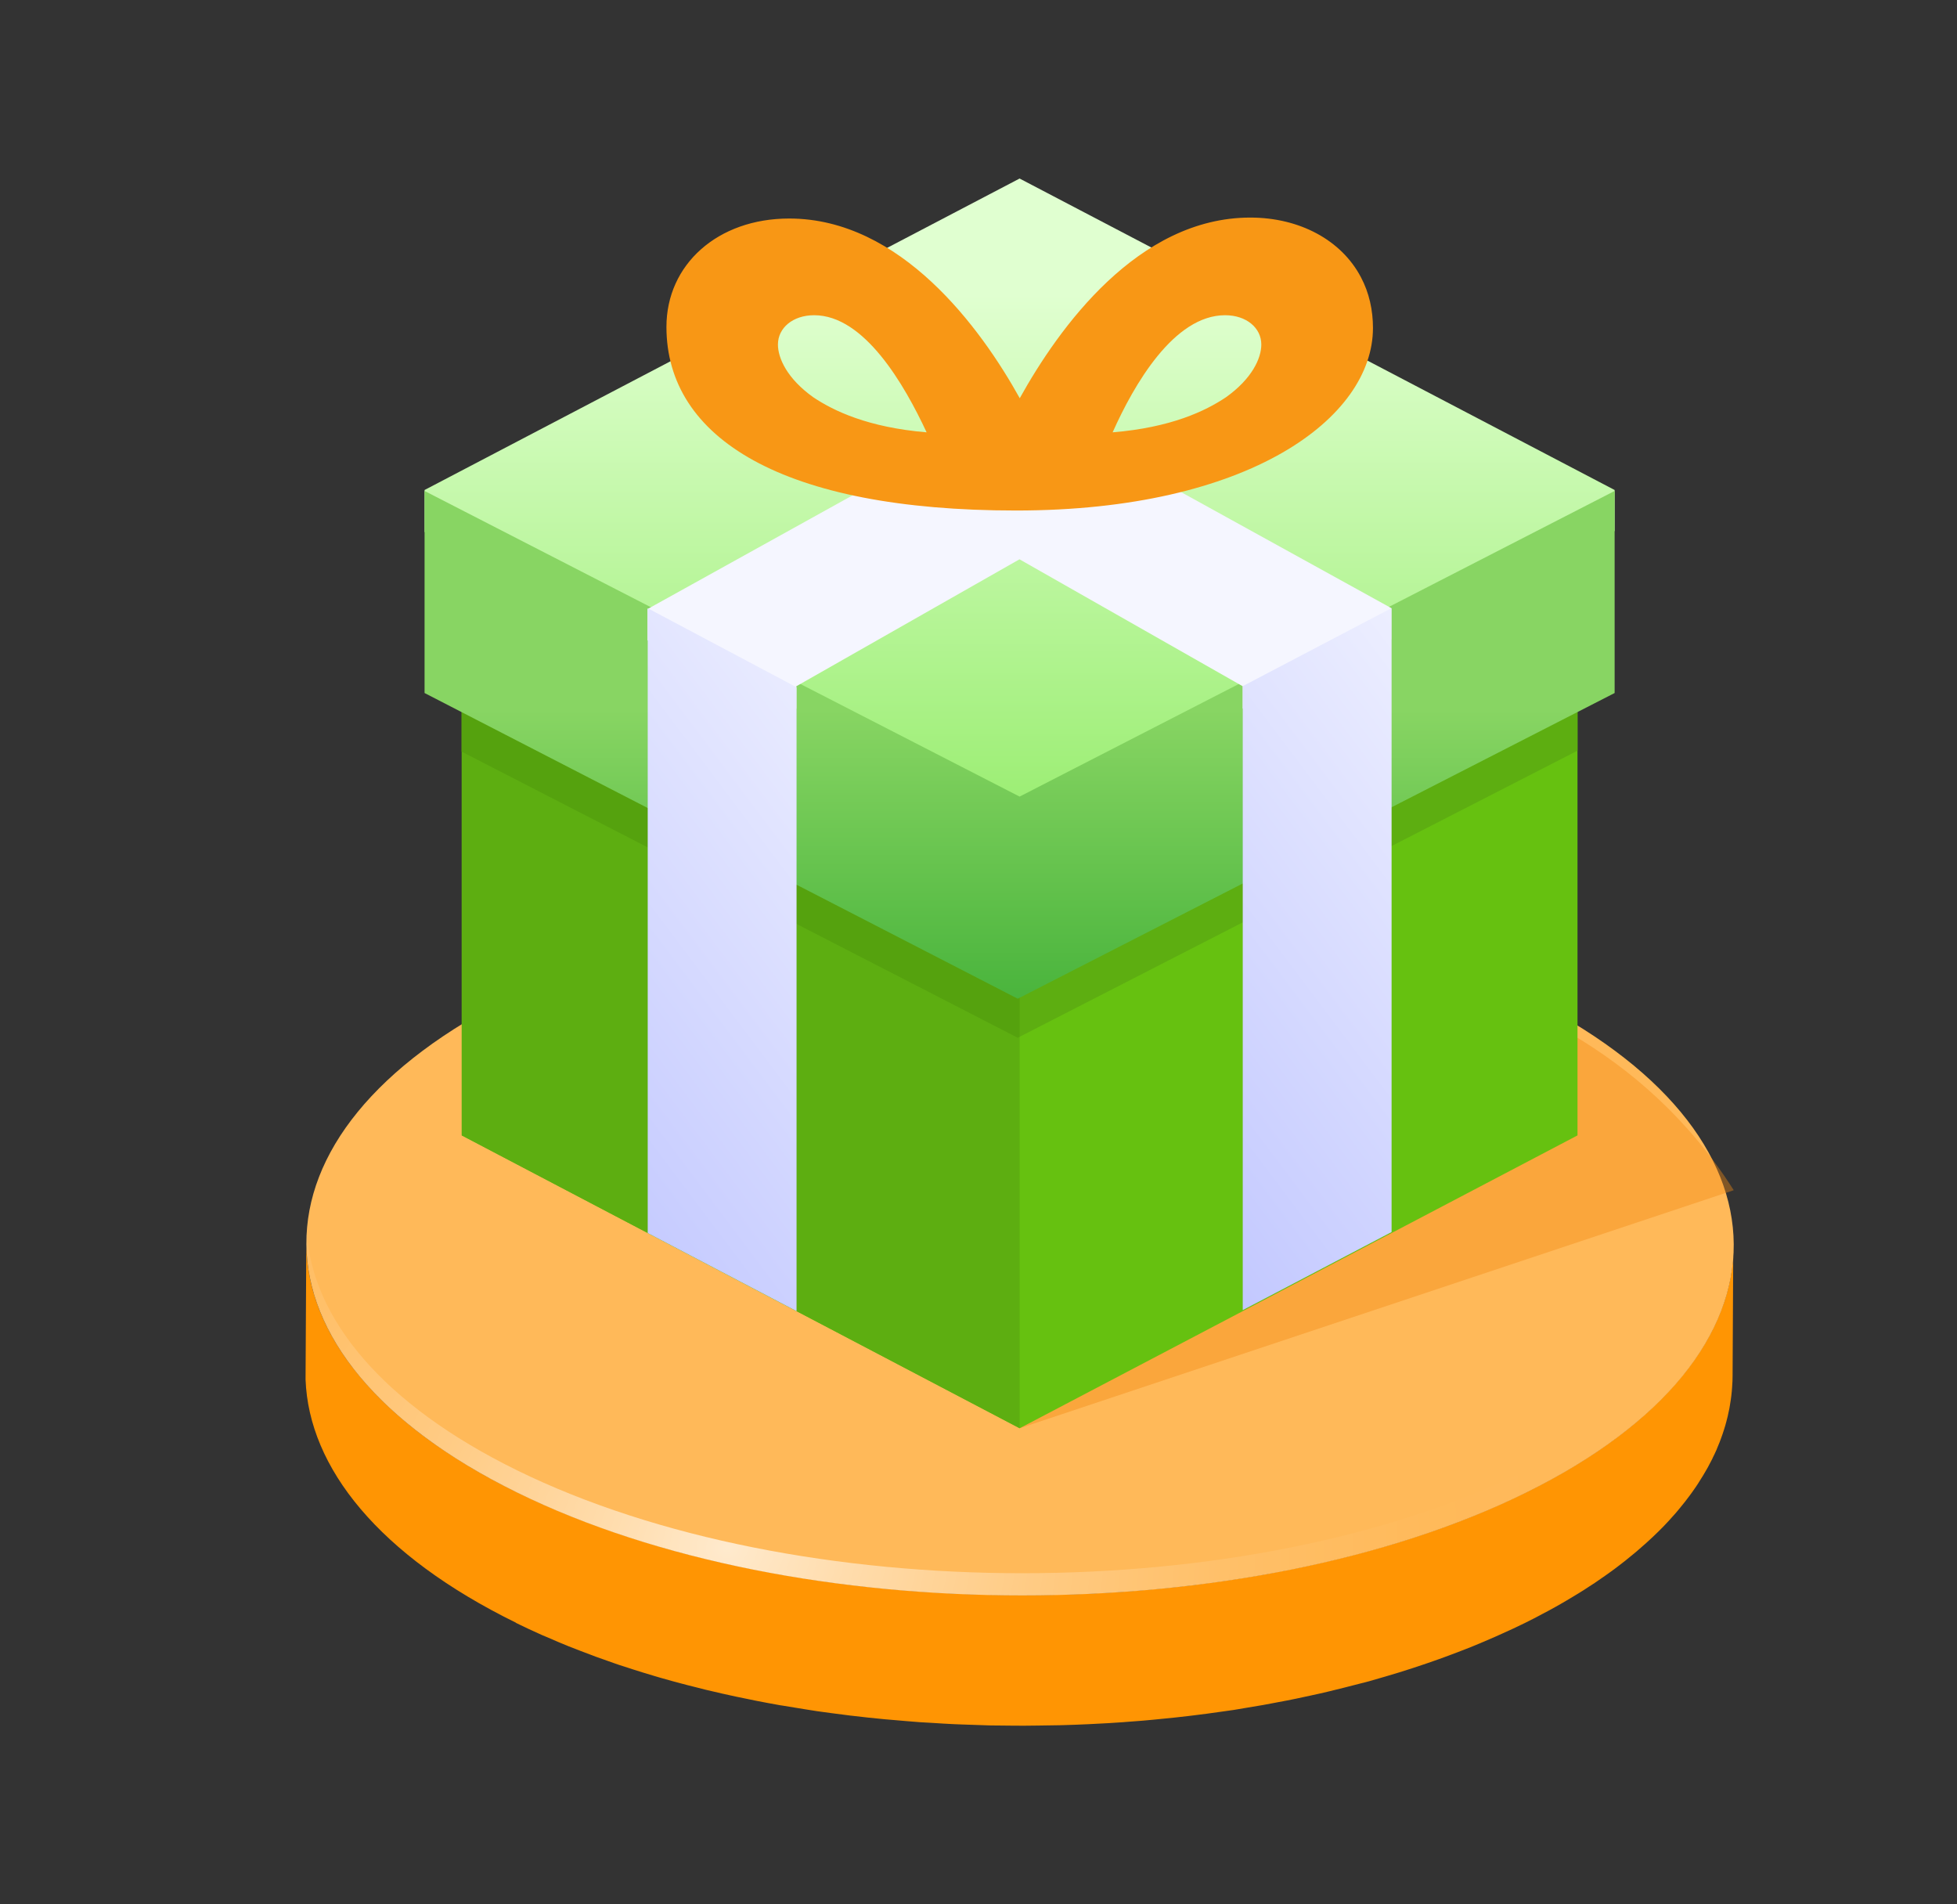
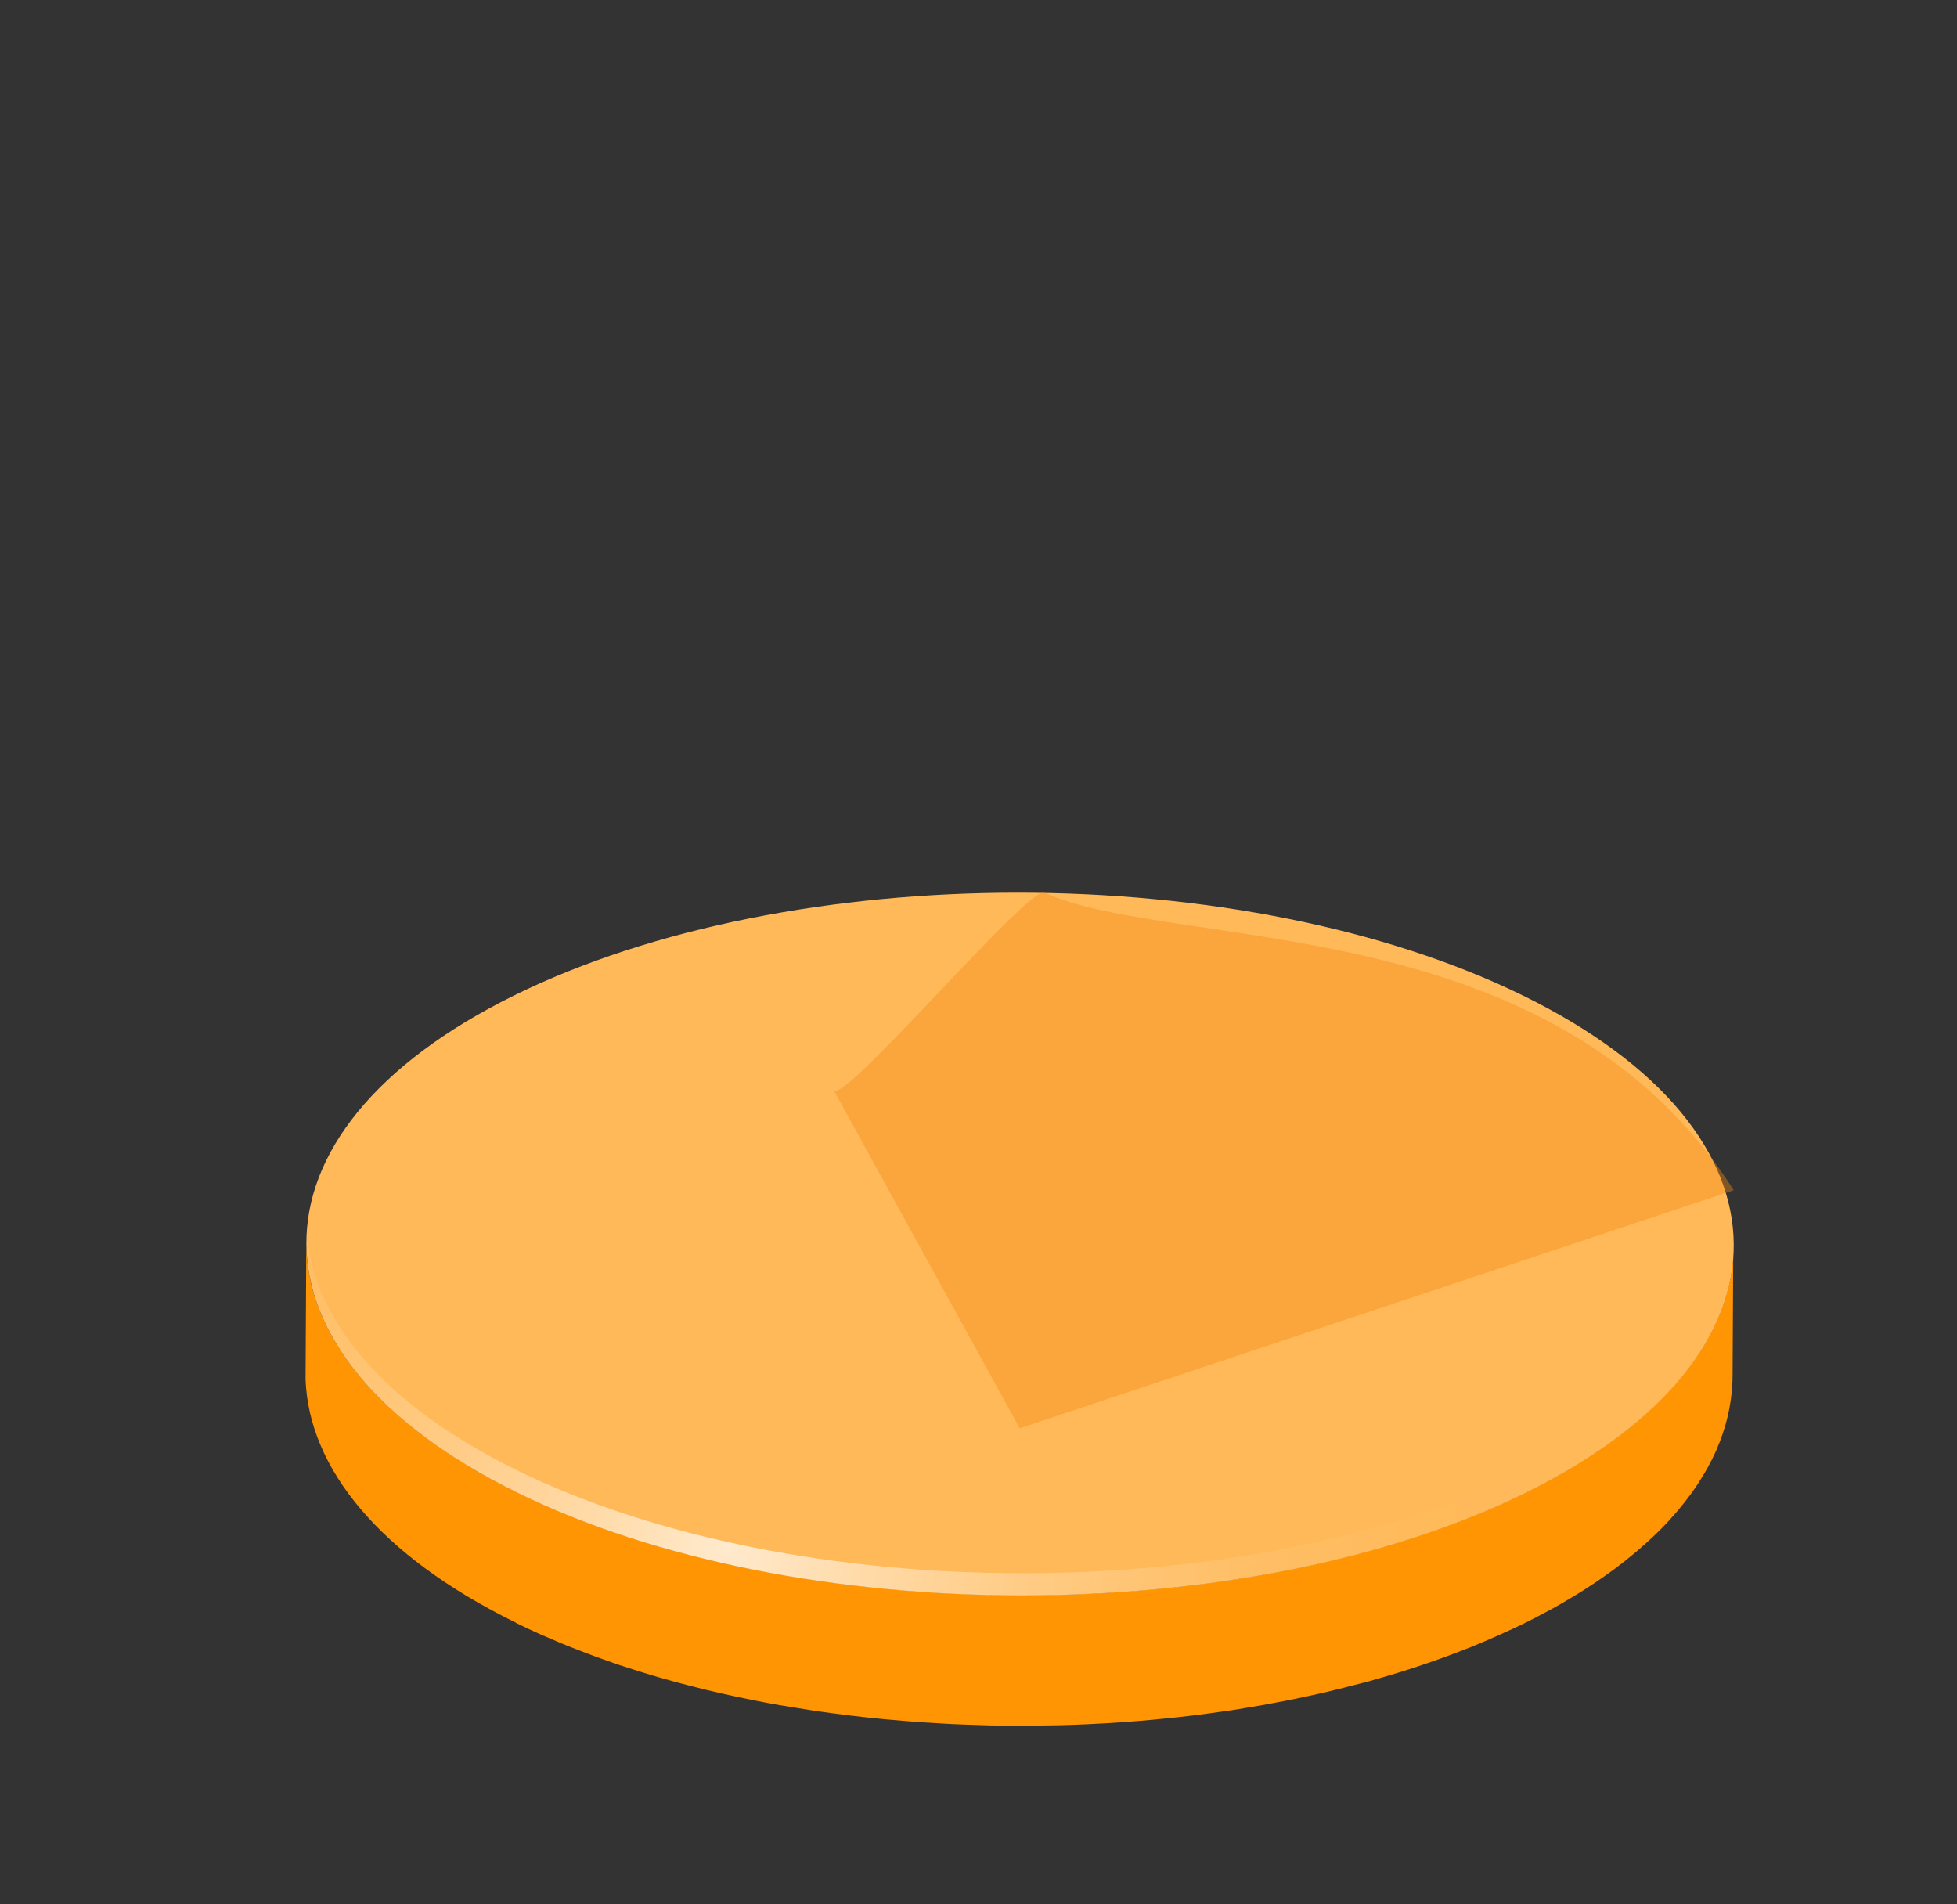
<svg xmlns="http://www.w3.org/2000/svg" width="37" height="36" viewBox="0 0 37 36" fill="none">
  <rect x="0" y="0" width="37" height="36" fill="#333333" stroke="none" />
  <g clip-path="url(#clip0_20_368)">
    <path d="M9.756 30.68C9.914 30.758 10.077 30.833 10.242 30.907C10.296 30.931 10.353 30.953 10.408 30.977C10.519 31.026 10.631 31.074 10.744 31.119C10.812 31.146 10.881 31.172 10.949 31.199C11.053 31.239 11.157 31.279 11.263 31.318C11.337 31.345 11.412 31.371 11.486 31.397C11.558 31.422 11.629 31.449 11.702 31.473C11.739 31.486 11.777 31.497 11.815 31.509C11.862 31.525 11.908 31.54 11.956 31.555C12.095 31.6 12.234 31.642 12.375 31.684C12.408 31.693 12.44 31.704 12.473 31.713C12.643 31.762 12.815 31.809 12.989 31.854C13.031 31.865 13.075 31.875 13.117 31.886C13.192 31.905 13.266 31.925 13.341 31.943C13.419 31.962 13.499 31.98 13.578 31.998C13.6 32.004 13.623 32.009 13.646 32.014C13.822 32.054 13.999 32.092 14.177 32.127C14.21 32.134 14.244 32.141 14.278 32.148C14.434 32.178 14.59 32.209 14.748 32.236C14.764 32.239 14.78 32.241 14.795 32.243C14.933 32.267 15.072 32.289 15.211 32.311C15.287 32.323 15.362 32.336 15.439 32.347C15.621 32.373 15.804 32.397 15.988 32.42C16.021 32.424 16.054 32.429 16.087 32.433C16.089 32.433 16.09 32.433 16.092 32.433C16.306 32.459 16.521 32.482 16.736 32.502C16.788 32.507 16.84 32.511 16.891 32.515C17.056 32.529 17.22 32.544 17.385 32.556C17.39 32.556 17.394 32.556 17.398 32.557C17.474 32.562 17.55 32.566 17.626 32.57C17.764 32.579 17.901 32.588 18.039 32.594C18.13 32.599 18.22 32.6 18.311 32.604C18.439 32.609 18.567 32.614 18.696 32.617C18.706 32.617 18.717 32.617 18.727 32.618C18.8 32.62 18.873 32.619 18.945 32.62C19.086 32.621 19.226 32.624 19.366 32.623C19.458 32.623 19.55 32.621 19.642 32.62C19.773 32.618 19.905 32.617 20.036 32.614C20.06 32.613 20.085 32.614 20.109 32.612C20.261 32.608 20.413 32.602 20.564 32.595C20.597 32.594 20.629 32.592 20.662 32.59C20.855 32.581 21.049 32.57 21.242 32.556C21.249 32.556 21.255 32.555 21.262 32.554C21.376 32.546 21.491 32.537 21.605 32.528C21.671 32.522 21.736 32.516 21.801 32.51C21.848 32.505 21.895 32.501 21.942 32.496C22.129 32.478 22.316 32.459 22.501 32.436C22.528 32.433 22.555 32.429 22.582 32.426C22.746 32.406 22.908 32.385 23.07 32.361C23.117 32.355 23.164 32.348 23.212 32.341C23.25 32.335 23.288 32.33 23.326 32.325C23.394 32.314 23.46 32.302 23.527 32.291C23.645 32.272 23.762 32.252 23.879 32.232C23.975 32.215 24.07 32.196 24.166 32.178C24.281 32.157 24.395 32.135 24.509 32.111C24.604 32.091 24.699 32.071 24.793 32.05C24.905 32.026 25.017 32.001 25.128 31.974C25.223 31.952 25.315 31.929 25.408 31.905C25.518 31.878 25.627 31.85 25.736 31.821C25.784 31.808 25.832 31.797 25.88 31.784C25.947 31.765 26.013 31.745 26.08 31.726C26.12 31.714 26.161 31.703 26.201 31.691C26.369 31.642 26.536 31.591 26.7 31.537C26.731 31.527 26.761 31.517 26.791 31.507C26.93 31.461 27.068 31.414 27.204 31.365C27.246 31.35 27.287 31.335 27.328 31.32C27.488 31.261 27.646 31.201 27.802 31.139C27.821 31.131 27.839 31.123 27.858 31.116C27.997 31.059 28.134 31.001 28.27 30.941C28.31 30.924 28.35 30.905 28.39 30.887C28.541 30.82 28.691 30.75 28.837 30.678C28.892 30.65 28.947 30.622 29.001 30.595C29.014 30.588 29.025 30.581 29.038 30.576C29.081 30.554 29.122 30.532 29.164 30.509C29.201 30.489 29.239 30.47 29.276 30.45C29.317 30.428 29.357 30.405 29.398 30.383C29.434 30.362 29.47 30.342 29.506 30.322C29.546 30.299 29.584 30.276 29.624 30.253C29.659 30.233 29.694 30.212 29.728 30.191C29.767 30.168 29.804 30.145 29.842 30.122C29.875 30.101 29.909 30.08 29.942 30.06C29.979 30.036 30.015 30.012 30.052 29.988C30.084 29.967 30.116 29.947 30.148 29.926C30.184 29.902 30.219 29.877 30.255 29.852C30.285 29.831 30.316 29.81 30.346 29.789C30.382 29.765 30.416 29.739 30.451 29.714C30.479 29.693 30.508 29.672 30.537 29.651C30.571 29.625 30.605 29.599 30.639 29.573C30.663 29.555 30.687 29.537 30.71 29.518C30.713 29.516 30.715 29.514 30.718 29.512C30.788 29.456 30.857 29.4 30.924 29.344C30.942 29.329 30.959 29.314 30.976 29.299C31.026 29.257 31.075 29.213 31.123 29.17C31.143 29.153 31.162 29.135 31.181 29.117C31.233 29.069 31.285 29.021 31.334 28.972C31.344 28.962 31.355 28.953 31.364 28.943C31.423 28.885 31.479 28.827 31.533 28.768C31.538 28.763 31.543 28.759 31.547 28.754C31.561 28.739 31.573 28.725 31.585 28.711C31.616 28.678 31.646 28.644 31.675 28.611C31.693 28.59 31.711 28.568 31.73 28.546C31.757 28.514 31.784 28.482 31.81 28.448C31.828 28.427 31.845 28.405 31.862 28.383C31.888 28.35 31.913 28.317 31.938 28.283C31.954 28.262 31.97 28.241 31.985 28.219C32.011 28.183 32.035 28.148 32.06 28.112C32.07 28.097 32.081 28.082 32.09 28.067C32.093 28.063 32.096 28.059 32.098 28.055C32.119 28.023 32.139 27.991 32.158 27.959C32.171 27.939 32.184 27.918 32.197 27.897C32.219 27.861 32.24 27.825 32.261 27.788C32.27 27.772 32.28 27.755 32.289 27.739C32.318 27.686 32.345 27.633 32.372 27.581C32.376 27.572 32.38 27.564 32.383 27.556C32.406 27.511 32.427 27.466 32.447 27.421C32.448 27.419 32.449 27.417 32.45 27.415C32.458 27.395 32.466 27.375 32.474 27.355C32.487 27.325 32.5 27.294 32.512 27.263C32.521 27.24 32.529 27.216 32.538 27.193C32.549 27.163 32.56 27.133 32.57 27.103C32.578 27.079 32.586 27.056 32.593 27.032C32.603 27.003 32.612 26.974 32.62 26.945C32.627 26.92 32.634 26.895 32.64 26.871C32.648 26.842 32.655 26.814 32.662 26.785C32.664 26.779 32.665 26.774 32.666 26.769C32.671 26.75 32.674 26.731 32.678 26.711C32.685 26.682 32.691 26.653 32.697 26.624C32.701 26.599 32.706 26.574 32.709 26.55C32.714 26.521 32.719 26.491 32.723 26.463C32.727 26.438 32.73 26.413 32.733 26.388C32.736 26.359 32.74 26.33 32.742 26.302C32.745 26.276 32.746 26.252 32.748 26.226C32.75 26.198 32.752 26.169 32.753 26.14C32.753 26.13 32.755 26.121 32.755 26.112C32.756 26.078 32.757 26.044 32.757 26.011L32.769 23.747C32.769 23.752 32.769 23.756 32.768 23.761C32.767 23.786 32.765 23.811 32.763 23.836C32.76 23.865 32.756 23.894 32.753 23.923C32.75 23.947 32.748 23.973 32.744 23.997C32.74 24.027 32.735 24.055 32.73 24.085C32.725 24.11 32.721 24.134 32.717 24.159C32.711 24.188 32.705 24.218 32.699 24.247C32.694 24.271 32.688 24.295 32.683 24.32C32.676 24.349 32.667 24.378 32.66 24.407C32.653 24.431 32.647 24.456 32.64 24.48C32.632 24.509 32.622 24.538 32.613 24.568C32.605 24.592 32.598 24.615 32.59 24.639C32.58 24.669 32.568 24.699 32.557 24.729C32.549 24.752 32.54 24.775 32.531 24.798C32.519 24.829 32.506 24.86 32.493 24.891C32.484 24.913 32.475 24.934 32.465 24.956C32.446 25.001 32.424 25.046 32.402 25.091C32.398 25.099 32.394 25.107 32.39 25.116C32.364 25.169 32.336 25.222 32.307 25.275C32.298 25.291 32.289 25.307 32.28 25.323C32.259 25.359 32.238 25.396 32.216 25.433C32.204 25.453 32.19 25.473 32.178 25.493C32.157 25.526 32.138 25.558 32.116 25.59C32.104 25.608 32.09 25.627 32.078 25.646C32.053 25.682 32.028 25.718 32.002 25.754C31.987 25.775 31.971 25.796 31.955 25.818C31.93 25.851 31.906 25.884 31.88 25.918C31.862 25.939 31.845 25.961 31.827 25.983C31.801 26.015 31.774 26.048 31.747 26.08C31.729 26.102 31.71 26.123 31.692 26.145C31.663 26.178 31.633 26.211 31.602 26.245C31.585 26.264 31.568 26.284 31.55 26.303C31.496 26.362 31.44 26.42 31.381 26.478C31.372 26.487 31.362 26.496 31.352 26.506C31.303 26.555 31.251 26.603 31.199 26.652C31.18 26.669 31.16 26.687 31.141 26.705C31.093 26.748 31.044 26.791 30.994 26.835C30.977 26.85 30.959 26.865 30.942 26.879C30.875 26.936 30.806 26.991 30.736 27.047C30.71 27.067 30.684 27.087 30.658 27.107C30.623 27.133 30.59 27.159 30.555 27.186C30.527 27.207 30.498 27.227 30.47 27.248C30.435 27.273 30.4 27.298 30.364 27.323C30.334 27.344 30.304 27.365 30.274 27.386C30.238 27.41 30.203 27.435 30.166 27.46C30.135 27.481 30.102 27.501 30.07 27.522C30.034 27.546 29.997 27.57 29.96 27.594C29.927 27.615 29.893 27.635 29.86 27.656C29.823 27.679 29.785 27.703 29.747 27.725C29.712 27.746 29.677 27.766 29.642 27.787C29.604 27.809 29.564 27.832 29.525 27.855C29.489 27.876 29.453 27.895 29.417 27.916C29.376 27.939 29.336 27.961 29.295 27.983C29.258 28.003 29.22 28.023 29.183 28.043C29.142 28.065 29.1 28.087 29.058 28.109C28.991 28.143 28.924 28.177 28.856 28.211C28.709 28.283 28.56 28.353 28.409 28.421C28.369 28.439 28.33 28.456 28.289 28.474C28.153 28.534 28.016 28.593 27.877 28.649C27.858 28.657 27.84 28.665 27.821 28.672C27.666 28.735 27.507 28.795 27.347 28.854C27.306 28.869 27.265 28.884 27.223 28.898C27.087 28.947 26.949 28.994 26.81 29.04C26.78 29.05 26.75 29.06 26.719 29.07C26.554 29.124 26.388 29.175 26.22 29.224C26.179 29.236 26.139 29.248 26.097 29.259C25.984 29.292 25.869 29.323 25.754 29.354C25.646 29.383 25.536 29.411 25.426 29.439C25.333 29.462 25.24 29.485 25.147 29.507C25.036 29.533 24.923 29.558 24.811 29.583C24.717 29.604 24.622 29.624 24.527 29.644C24.414 29.667 24.299 29.689 24.184 29.711C24.088 29.729 23.994 29.747 23.898 29.765C23.781 29.785 23.663 29.804 23.545 29.824C23.44 29.84 23.336 29.858 23.23 29.873C23.183 29.881 23.135 29.887 23.087 29.894C22.926 29.917 22.764 29.938 22.601 29.959C22.574 29.962 22.547 29.966 22.519 29.969C22.333 29.991 22.147 30.011 21.96 30.029C21.913 30.034 21.866 30.038 21.819 30.042C21.64 30.059 21.461 30.074 21.281 30.087C21.274 30.087 21.267 30.088 21.259 30.089C21.067 30.102 20.874 30.113 20.681 30.123C20.648 30.125 20.615 30.127 20.582 30.128C20.407 30.136 20.231 30.142 20.055 30.146C19.923 30.15 19.792 30.151 19.66 30.153C19.569 30.154 19.477 30.156 19.385 30.156C19.244 30.156 19.104 30.154 18.962 30.152C18.88 30.151 18.797 30.151 18.714 30.149C18.584 30.146 18.456 30.141 18.326 30.137C18.237 30.134 18.147 30.131 18.058 30.127C17.919 30.12 17.781 30.111 17.643 30.103C17.563 30.098 17.483 30.095 17.404 30.089C17.237 30.077 17.07 30.063 16.904 30.048C16.854 30.044 16.804 30.04 16.755 30.035C16.538 30.015 16.324 29.991 16.11 29.966C16.076 29.962 16.043 29.957 16.009 29.953C15.824 29.93 15.64 29.906 15.457 29.879C15.381 29.867 15.306 29.855 15.231 29.843C15.091 29.821 14.951 29.799 14.813 29.775C14.639 29.745 14.468 29.713 14.296 29.679C14.262 29.673 14.228 29.666 14.194 29.659C14.017 29.623 13.84 29.586 13.665 29.546C13.641 29.541 13.618 29.535 13.595 29.53C13.44 29.494 13.288 29.457 13.136 29.418C13.093 29.407 13.049 29.396 13.006 29.385C12.833 29.34 12.661 29.293 12.491 29.244C12.458 29.234 12.425 29.224 12.393 29.214C12.252 29.173 12.113 29.13 11.974 29.085C11.927 29.07 11.88 29.055 11.833 29.04C11.723 29.004 11.614 28.966 11.505 28.927C11.431 28.902 11.355 28.876 11.282 28.849C11.176 28.81 11.072 28.77 10.968 28.73C10.899 28.703 10.83 28.677 10.763 28.65C10.65 28.604 10.538 28.556 10.427 28.509C10.372 28.485 10.315 28.462 10.26 28.437C10.095 28.364 9.933 28.288 9.774 28.21C9.358 28.007 8.975 27.793 8.625 27.57C8.484 27.481 8.349 27.391 8.219 27.3C8.024 27.163 7.841 27.022 7.67 26.88C7.556 26.785 7.447 26.689 7.343 26.591C7.135 26.397 6.948 26.199 6.783 25.997C6.699 25.896 6.622 25.796 6.549 25.693C6.259 25.285 6.052 24.865 5.929 24.441C5.897 24.334 5.872 24.228 5.852 24.122C5.842 24.068 5.833 24.015 5.825 23.962C5.802 23.802 5.791 23.641 5.791 23.481L5.777 26.078C5.839 27.745 7.163 29.404 9.755 30.676L9.756 30.68Z" fill="#FF9503" />
    <path d="M28.796 18.821C34.082 21.415 34.11 25.621 28.858 28.215C23.605 30.809 15.063 30.809 9.777 28.215C4.49 25.621 4.461 21.415 9.714 18.821C14.966 16.227 23.509 16.227 28.796 18.821Z" fill="#FFB959" />
    <path opacity="0.7" d="M28.856 27.795C23.604 30.389 15.062 30.389 9.775 27.795C7.231 26.546 5.905 24.925 5.799 23.289C5.688 25.064 7.013 26.86 9.776 28.215C15.062 30.809 23.605 30.809 28.857 28.215C31.581 26.87 32.885 25.09 32.771 23.327C32.669 24.95 31.365 26.556 28.857 27.795H28.856Z" fill="url(#paint0_radial_20_368)" />
    <path d="M32.779 22.5C29.375 17.143 22.254 18 19.742 16.875C19.456 16.746 16.075 20.74 15.771 20.625L19.279 27L32.779 22.5Z" fill="#F48B13" fill-opacity="0.4" />
    <g clip-path="url(#clip1_20_368)">
-       <path d="M8.73 9.651L19.278 15.187L29.825 9.651V21.464L19.278 27L8.73 21.464V9.651Z" fill="#66C110" />
      <path d="M8.73 10.757V14.21L19.242 19.618L29.825 14.191V10.757L19.278 16.184L8.73 10.757Z" fill="#5DAE11" />
      <path d="M19.278 27V15.188L9.433 10.019H8.73V21.464L19.278 27Z" fill="#5DAE11" />
-       <path d="M8.73 10.757V14.21L19.242 19.618L19.278 19.599V16.184L8.73 10.757Z" fill="#55A20E" />
-       <path d="M8.027 9.263L19.277 3.375L30.527 9.263V10.038L19.277 15.925L8.027 10.056V9.263Z" fill="url(#paint1_linear_20_368)" />
      <path d="M8.027 9.281L19.277 15.059L30.527 9.281V13.101L19.242 18.88L8.027 13.101V9.281Z" fill="url(#paint2_linear_20_368)" />
      <path d="M23.495 13.397V12.973L19.275 10.573L15.056 12.973V13.397L12.242 12.105V11.514L19.133 7.693L19.273 7.768L19.412 7.693L26.303 11.495V12.086L23.49 13.397H23.495Z" fill="#F5F6FF" />
-       <path d="M23.496 12.974V24.767L26.31 23.291V11.495L23.496 12.971V12.974Z" fill="url(#paint3_linear_20_368)" />
      <path d="M12.246 23.31L15.06 24.786V12.992L12.246 11.498V23.31Z" fill="url(#paint4_linear_20_368)" />
      <path d="M25.73 5.24C25.362 4.539 24.57 4.113 23.639 4.113C21.513 4.113 20.018 6.199 19.28 7.528C18.542 6.199 17.03 4.131 14.921 4.131C13.569 4.131 12.6 5 12.6 6.18C12.6 8.285 14.797 9.651 19.209 9.651C23.621 9.651 25.958 7.898 25.958 6.199C25.958 5.866 25.887 5.535 25.73 5.24ZM15.375 7.509C14.883 7.158 14.708 6.772 14.708 6.513C14.708 6.199 14.99 5.959 15.393 5.959C16.342 5.959 17.098 7.27 17.519 8.173C16.413 8.08 15.761 7.768 15.375 7.509ZM23.18 7.509C22.794 7.768 22.142 8.082 21.036 8.173C21.439 7.27 22.195 5.959 23.162 5.959C23.565 5.959 23.847 6.199 23.847 6.513C23.847 6.772 23.672 7.158 23.18 7.509Z" fill="#F89715" />
    </g>
  </g>
  <defs>
    <radialGradient id="paint0_radial_20_368" cx="0" cy="0" r="1" gradientUnits="userSpaceOnUse" gradientTransform="translate(13.758 29.266) scale(15.607 13.286)">
      <stop stop-color="white" />
      <stop offset="0.03" stop-color="white" stop-opacity="0.94" />
      <stop offset="0.14" stop-color="white" stop-opacity="0.73" />
      <stop offset="0.26" stop-color="white" stop-opacity="0.53" />
      <stop offset="0.37" stop-color="white" stop-opacity="0.37" />
      <stop offset="0.49" stop-color="white" stop-opacity="0.24" />
      <stop offset="0.61" stop-color="white" stop-opacity="0.13" />
      <stop offset="0.74" stop-color="white" stop-opacity="0.06" />
      <stop offset="0.86" stop-color="white" stop-opacity="0.01" />
      <stop offset="1" stop-color="white" stop-opacity="0" />
    </radialGradient>
    <linearGradient id="paint1_linear_20_368" x1="19.239" y1="5.557" x2="19.239" y2="15.925" gradientUnits="userSpaceOnUse">
      <stop stop-color="#E0FFD0" />
      <stop offset="1" stop-color="#97ED6D" />
    </linearGradient>
    <linearGradient id="paint2_linear_20_368" x1="19.277" y1="10.958" x2="19.277" y2="18.927" gradientUnits="userSpaceOnUse">
      <stop offset="0.307" stop-color="#88D563" />
      <stop offset="1" stop-color="#49B43C" />
    </linearGradient>
    <linearGradient id="paint3_linear_20_368" x1="23.549" y1="41.205" x2="43.388" y2="26.27" gradientUnits="userSpaceOnUse">
      <stop offset="0.275" stop-color="#B6BDFF" />
      <stop offset="0.99" stop-color="white" />
    </linearGradient>
    <linearGradient id="paint4_linear_20_368" x1="12.299" y1="41.244" x2="32.155" y2="26.314" gradientUnits="userSpaceOnUse">
      <stop offset="0.275" stop-color="#B6BDFF" />
      <stop offset="0.99" stop-color="white" />
    </linearGradient>
    <clipPath id="clip0_20_368">
      <rect width="36" height="36" fill="white" transform="translate(0.715)" />
    </clipPath>
    <clipPath id="clip1_20_368">
-       <rect width="22.5" height="23.625" fill="white" transform="translate(8.027 3.375)" />
-     </clipPath>
+       </clipPath>
  </defs>
</svg>